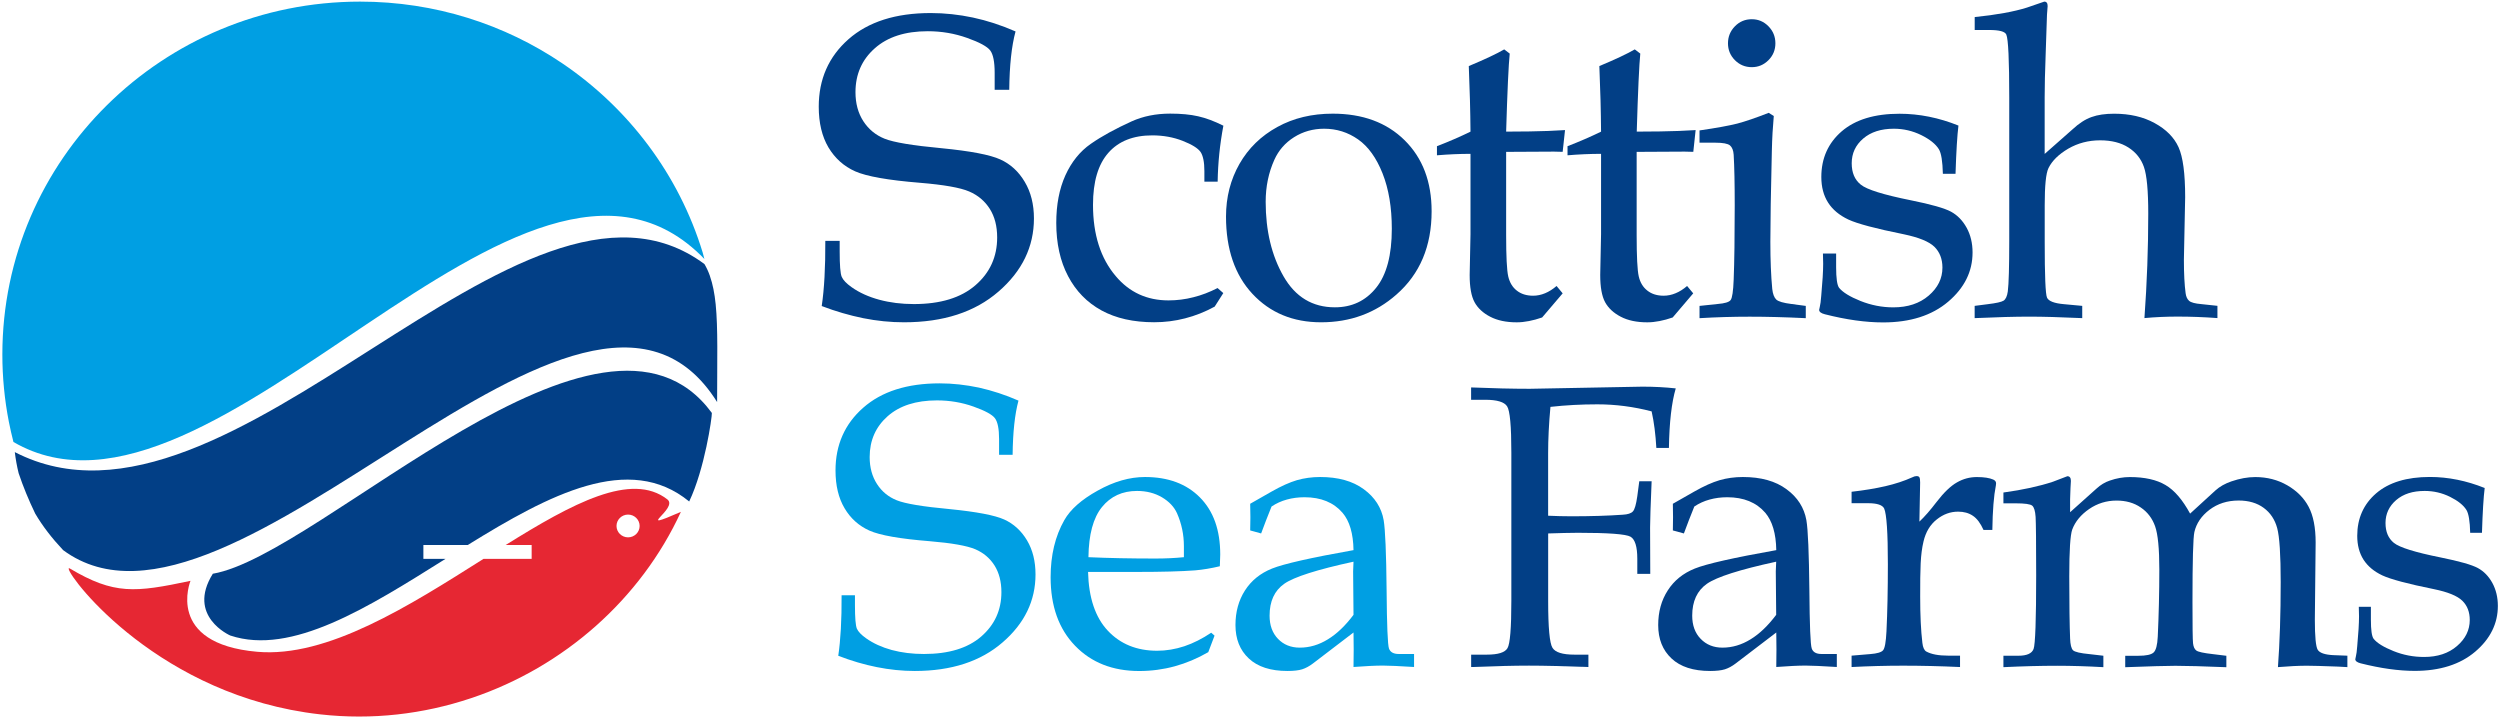
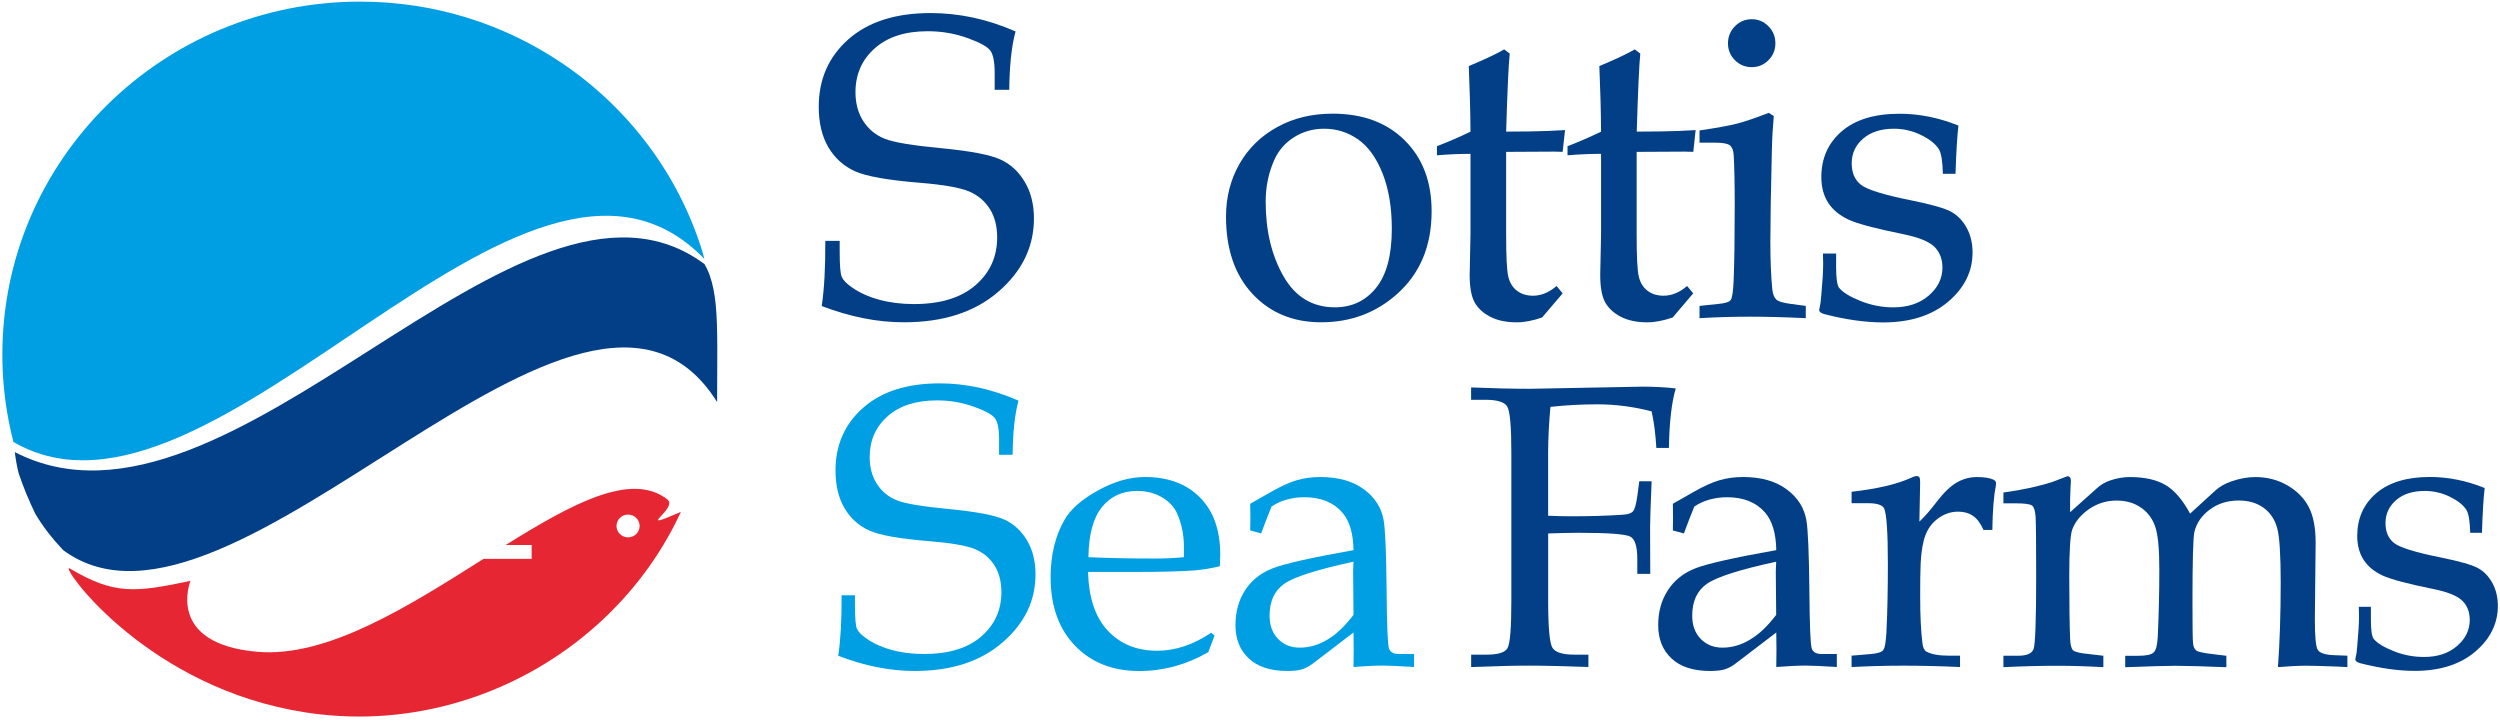
<svg xmlns="http://www.w3.org/2000/svg" width="215px" height="62px" viewBox="0 0 215 62" version="1.1">
  <g stroke-width="1" fill="none" fill-rule="evenodd">
    <g fill-rule="nonzero">
      <g transform="translate(70.412, 0)">
        <path d="M16.925,2.704 C16.582,3.965 16.406,5.633 16.383,7.723 L15.129,7.723 L15.129,6.265 C15.129,5.32 15.001,4.68 14.749,4.341 C14.493,4.003 13.834,3.641 12.761,3.261 C11.691,2.88 10.565,2.685 9.379,2.685 C7.444,2.685 5.923,3.17 4.816,4.157 C3.709,5.136 3.159,6.394 3.159,7.93 C3.159,8.897 3.385,9.73 3.837,10.426 C4.289,11.123 4.902,11.624 5.671,11.932 C6.439,12.241 8.069,12.516 10.562,12.746 C13.054,12.99 14.734,13.31 15.615,13.713 C16.488,14.109 17.192,14.753 17.716,15.641 C18.243,16.522 18.507,17.573 18.507,18.785 C18.507,21.221 17.49,23.322 15.457,25.077 C13.427,26.839 10.72,27.717 7.331,27.717 C6.171,27.717 5,27.6 3.822,27.363 C2.643,27.122 1.453,26.779 0.256,26.32 C0.474,24.862 0.576,22.995 0.565,20.717 L1.8,20.717 L1.8,21.624 C1.8,22.803 1.856,23.526 1.977,23.808 C2.097,24.087 2.383,24.384 2.832,24.701 C3.494,25.171 4.289,25.529 5.204,25.777 C6.126,26.026 7.116,26.15 8.182,26.15 C10.468,26.15 12.234,25.608 13.476,24.531 C14.722,23.454 15.344,22.084 15.344,20.423 C15.344,19.455 15.133,18.631 14.711,17.964 C14.286,17.294 13.694,16.79 12.934,16.466 C12.173,16.138 10.761,15.89 8.705,15.72 C5.972,15.498 4.115,15.17 3.137,14.737 C2.158,14.301 1.393,13.612 0.832,12.674 C0.279,11.737 2.14033889e-14,10.569 2.14033889e-14,9.176 C2.14033889e-14,6.811 0.851,4.88 2.557,3.374 C4.266,1.871 6.619,1.122 9.632,1.122 C10.84,1.122 12.053,1.254 13.265,1.51 C14.485,1.773 15.705,2.169 16.925,2.704" id="Path" fill="#023F86" />
-         <path d="M34.298,24.772 L34.792,25.205 L34.05,26.369 C33.225,26.82 32.378,27.156 31.508,27.378 C30.638,27.604 29.75,27.713 28.842,27.713 C27.065,27.713 25.559,27.374 24.316,26.696 C23.078,26.018 22.118,25.036 21.444,23.752 C20.766,22.468 20.427,20.939 20.427,19.173 C20.427,17.607 20.687,16.247 21.206,15.091 C21.73,13.935 22.456,13.024 23.394,12.373 C24.332,11.718 25.503,11.078 26.903,10.441 C27.897,9.993 29.001,9.771 30.224,9.771 C31.154,9.771 31.956,9.846 32.63,10.001 C33.301,10.151 34.023,10.422 34.799,10.81 C34.494,12.418 34.332,14.022 34.306,15.622 L33.165,15.622 L33.165,14.715 C33.165,13.939 33.052,13.389 32.834,13.066 C32.608,12.746 32.096,12.426 31.297,12.113 C30.499,11.801 29.626,11.642 28.684,11.642 C27.05,11.642 25.792,12.139 24.911,13.137 C24.027,14.135 23.586,15.626 23.586,17.614 C23.586,20.167 24.237,22.212 25.544,23.748 C26.715,25.141 28.229,25.834 30.077,25.834 C30.804,25.834 31.52,25.744 32.22,25.563 C32.913,25.393 33.609,25.126 34.298,24.772" id="Path" fill="#023F86" />
        <path d="M38.436,17.347 C38.436,19.843 38.949,21.982 39.969,23.759 C40.989,25.54 42.462,26.429 44.386,26.429 C45.85,26.429 47.033,25.872 47.933,24.753 C48.836,23.635 49.284,21.944 49.284,19.674 C49.284,17.844 49.021,16.259 48.49,14.918 C47.959,13.578 47.255,12.599 46.385,11.989 C45.515,11.379 44.54,11.07 43.463,11.07 C42.511,11.07 41.648,11.315 40.88,11.797 C40.112,12.282 39.547,12.93 39.182,13.743 C38.685,14.847 38.436,16.048 38.436,17.347 M35.025,18.627 C35.025,16.955 35.413,15.445 36.185,14.09 C36.957,12.742 38.045,11.684 39.442,10.919 C40.835,10.151 42.424,9.775 44.201,9.775 C46.777,9.775 48.84,10.535 50.388,12.064 C51.935,13.593 52.707,15.626 52.707,18.171 C52.707,21.18 51.698,23.567 49.68,25.333 C47.876,26.922 45.715,27.717 43.2,27.717 C40.782,27.717 38.813,26.899 37.296,25.269 C35.786,23.646 35.025,21.428 35.025,18.627" id="Shape" fill="#023F86" />
        <path d="M59.116,13.066 L59.116,20.205 C59.116,22.061 59.176,23.247 59.296,23.77 C59.417,24.294 59.662,24.701 60.031,24.99 C60.4,25.284 60.87,25.431 61.435,25.431 C61.789,25.431 62.128,25.359 62.463,25.22 C62.794,25.085 63.126,24.874 63.453,24.595 L63.977,25.228 L62.211,27.302 C61.823,27.438 61.446,27.54 61.081,27.611 C60.716,27.683 60.366,27.72 60.027,27.72 C59.127,27.72 58.366,27.562 57.745,27.238 C57.124,26.918 56.676,26.497 56.397,25.985 C56.118,25.469 55.979,24.693 55.979,23.65 L56.051,20.141 L56.051,13.231 C55.117,13.231 54.157,13.273 53.166,13.356 L53.166,12.572 C54.206,12.173 55.17,11.752 56.051,11.322 C56.039,9.59 55.987,7.708 55.904,5.682 C57.316,5.091 58.329,4.613 58.95,4.247 L59.424,4.609 C59.326,5.558 59.221,7.794 59.116,11.319 C60.592,11.319 61.793,11.296 62.727,11.262 L64.18,11.187 L63.977,13.058 L63.235,13.039 L59.752,13.058 L59.116,13.058 L59.116,13.066 Z" id="Path" fill="#023F86" />
        <path d="M70.34,13.066 L70.34,20.205 C70.34,22.061 70.4,23.247 70.521,23.77 C70.641,24.294 70.886,24.701 71.259,24.99 C71.624,25.284 72.098,25.431 72.663,25.431 C73.013,25.431 73.356,25.359 73.687,25.22 C74.023,25.085 74.354,24.874 74.678,24.595 L75.205,25.228 L73.439,27.302 C73.051,27.438 72.675,27.54 72.309,27.611 C71.944,27.683 71.59,27.72 71.255,27.72 C70.351,27.72 69.591,27.562 68.973,27.238 C68.356,26.918 67.904,26.497 67.625,25.985 C67.347,25.469 67.207,24.693 67.207,23.65 L67.279,20.141 L67.279,13.231 C66.345,13.231 65.385,13.273 64.395,13.356 L64.395,12.572 C65.434,12.173 66.398,11.752 67.279,11.322 C67.268,9.59 67.219,7.708 67.132,5.682 C68.544,5.091 69.557,4.613 70.178,4.247 L70.653,4.609 C70.558,5.558 70.453,7.794 70.348,11.319 C71.82,11.319 73.025,11.296 73.958,11.262 L75.412,11.187 L75.212,13.058 L74.467,13.039 L70.984,13.058 L70.34,13.058 L70.34,13.066 Z" id="Path" fill="#023F86" />
        <path d="M80.243,1.653 C80.8,1.653 81.278,1.856 81.674,2.259 C82.073,2.666 82.272,3.152 82.272,3.724 C82.272,4.292 82.073,4.778 81.674,5.177 C81.275,5.576 80.8,5.776 80.243,5.776 C79.674,5.776 79.192,5.576 78.793,5.177 C78.394,4.778 78.194,4.292 78.194,3.724 C78.194,3.155 78.394,2.666 78.793,2.259 C79.192,1.853 79.674,1.653 80.243,1.653 M81.696,9.703 L82.133,9.978 C82.05,10.889 81.99,11.887 81.967,12.979 C81.881,16.518 81.839,19.128 81.839,20.811 C81.839,22.389 81.896,23.733 82.001,24.847 C82.05,25.284 82.167,25.589 82.344,25.759 C82.528,25.932 82.961,26.056 83.65,26.143 L84.885,26.308 L84.885,27.363 C83.12,27.276 81.512,27.235 80.062,27.235 C78.635,27.235 77.197,27.276 75.747,27.363 L75.747,26.308 L77.306,26.143 C77.912,26.094 78.285,25.985 78.42,25.808 C78.56,25.631 78.646,25.043 78.684,24.049 C78.744,22.505 78.774,20.378 78.774,17.671 C78.774,15.784 78.744,14.335 78.684,13.314 C78.661,12.938 78.552,12.667 78.368,12.508 C78.179,12.35 77.758,12.271 77.106,12.271 L75.747,12.271 L75.747,11.217 C77.219,11.002 78.307,10.803 79,10.626 C79.697,10.441 80.593,10.136 81.696,9.703" id="Shape" fill="#023F86" />
        <path d="M87.495,21.794 L87.495,22.98 C87.495,23.929 87.581,24.52 87.747,24.749 C88.063,25.137 88.677,25.518 89.588,25.883 C90.503,26.248 91.445,26.433 92.409,26.433 C93.655,26.433 94.672,26.097 95.455,25.423 C96.242,24.749 96.637,23.947 96.637,23.014 C96.637,22.272 96.404,21.677 95.948,21.225 C95.489,20.777 94.611,20.419 93.316,20.148 C90.91,19.663 89.317,19.241 88.545,18.879 C87.773,18.514 87.19,18.028 86.806,17.426 C86.418,16.82 86.222,16.085 86.222,15.223 C86.222,13.612 86.81,12.301 87.977,11.292 C89.148,10.287 90.801,9.782 92.947,9.782 C94.641,9.782 96.328,10.121 98.015,10.799 C97.91,11.624 97.827,13.005 97.763,14.945 L96.675,14.945 C96.648,13.879 96.539,13.175 96.332,12.836 C96.057,12.388 95.549,11.981 94.811,11.616 C94.073,11.255 93.29,11.07 92.458,11.07 C91.362,11.07 90.481,11.352 89.822,11.917 C89.163,12.482 88.835,13.19 88.835,14.041 C88.835,14.854 89.095,15.464 89.615,15.878 C90.134,16.304 91.576,16.752 93.93,17.226 C95.673,17.577 96.822,17.904 97.375,18.205 C97.932,18.51 98.38,18.97 98.719,19.587 C99.058,20.205 99.228,20.913 99.228,21.715 C99.228,23.345 98.531,24.757 97.13,25.947 C95.733,27.133 93.866,27.728 91.535,27.728 C90.044,27.728 88.376,27.498 86.527,27.027 C86.2,26.945 86.034,26.817 86.034,26.647 L86.09,26.391 C86.139,26.214 86.181,25.887 86.215,25.427 C86.324,24.249 86.38,23.334 86.38,22.679 L86.361,21.801 L87.495,21.801 L87.495,21.794 Z" id="Path" fill="#023F86" />
-         <path d="M105.437,13.231 L107.809,11.138 C108.366,10.618 108.912,10.261 109.454,10.068 C109.989,9.873 110.64,9.779 111.401,9.779 C112.745,9.779 113.909,10.046 114.891,10.588 C115.878,11.127 116.559,11.816 116.943,12.659 C117.324,13.502 117.512,14.933 117.512,16.959 L117.403,22.34 C117.403,23.552 117.456,24.508 117.55,25.209 C117.587,25.503 117.685,25.721 117.847,25.868 C118.009,26.015 118.367,26.109 118.909,26.154 L120.287,26.301 L120.287,27.355 C119.116,27.268 117.968,27.227 116.857,27.227 C115.904,27.227 114.955,27.268 114.01,27.355 C114.229,24.313 114.338,21.319 114.338,18.375 C114.338,16.398 114.214,15.061 113.965,14.357 C113.72,13.653 113.272,13.096 112.632,12.685 C111.992,12.275 111.179,12.068 110.2,12.068 C109.194,12.068 108.283,12.309 107.462,12.783 C106.642,13.265 106.073,13.819 105.76,14.451 C105.538,14.899 105.433,15.969 105.433,17.652 L105.433,20.815 C105.433,23.703 105.497,25.295 105.632,25.597 C105.768,25.898 106.25,26.086 107.082,26.158 L108.66,26.305 L108.66,27.359 C106.773,27.272 105.256,27.231 104.107,27.231 C102.91,27.231 101.344,27.272 99.408,27.359 L99.408,26.305 L100.549,26.158 C101.265,26.071 101.709,25.973 101.897,25.856 C102.074,25.744 102.202,25.476 102.259,25.066 C102.342,24.411 102.383,22.946 102.383,20.672 L102.383,8.408 C102.383,5.177 102.3,3.362 102.131,2.975 C102.021,2.711 101.532,2.579 100.662,2.579 L99.412,2.579 L99.412,1.468 C101.287,1.276 102.786,1.005 103.908,0.651 L105.395,0.139 C105.591,0.139 105.685,0.267 105.685,0.523 L105.629,1.265 L105.519,4.537 C105.455,6.179 105.429,7.455 105.429,8.367 L105.429,13.231 L105.437,13.231 Z" id="Path" fill="#023F86" />
        <path d="M17.177,34.453 C16.861,35.624 16.695,37.175 16.673,39.114 L15.509,39.114 L15.509,37.759 C15.509,36.881 15.389,36.286 15.155,35.97 C14.918,35.654 14.304,35.319 13.307,34.965 C12.313,34.611 11.266,34.434 10.163,34.434 C8.363,34.434 6.951,34.889 5.923,35.797 C4.895,36.712 4.379,37.879 4.379,39.306 C4.379,40.206 4.59,40.978 5.012,41.629 C5.43,42.277 5.998,42.74 6.714,43.026 C7.429,43.316 8.939,43.569 11.262,43.783 C13.574,44.013 15.14,44.31 15.954,44.679 C16.771,45.052 17.422,45.651 17.912,46.472 C18.401,47.296 18.642,48.268 18.642,49.401 C18.642,51.66 17.701,53.614 15.811,55.245 C13.924,56.883 11.405,57.704 8.257,57.704 C7.177,57.704 6.092,57.591 4.993,57.372 C3.901,57.154 2.794,56.83 1.679,56.397 C1.879,55.045 1.977,53.313 1.965,51.193 L3.114,51.193 L3.114,52.037 C3.114,53.129 3.17,53.806 3.28,54.066 C3.393,54.322 3.66,54.601 4.07,54.891 C4.688,55.331 5.43,55.667 6.277,55.9 C7.135,56.13 8.054,56.243 9.048,56.243 C11.168,56.243 12.813,55.746 13.973,54.74 C15.129,53.735 15.709,52.466 15.709,50.922 C15.709,50.022 15.509,49.258 15.118,48.633 C14.722,48.008 14.173,47.541 13.465,47.236 C12.757,46.935 11.447,46.701 9.538,46.543 C7,46.34 5.271,46.039 4.36,45.632 C3.453,45.225 2.737,44.585 2.222,43.712 C1.702,42.838 1.442,41.754 1.442,40.458 C1.442,38.259 2.237,36.463 3.818,35.07 C5.403,33.67 7.595,32.969 10.396,32.969 C11.522,32.969 12.648,33.097 13.777,33.334 C14.914,33.59 16.044,33.956 17.177,34.453" id="Path" fill="#009FE3" />
        <path d="M23.194,47.918 C24.938,47.997 26.858,48.034 28.959,48.034 C29.803,48.034 30.616,47.997 31.403,47.918 L31.403,46.969 C31.403,45.978 31.207,45.041 30.815,44.148 C30.571,43.599 30.138,43.136 29.516,42.767 C28.899,42.405 28.187,42.221 27.374,42.221 C26.116,42.221 25.111,42.68 24.358,43.606 C23.605,44.532 23.217,45.971 23.194,47.918 M23.161,49.186 C23.217,51.408 23.782,53.091 24.859,54.239 C25.939,55.388 27.351,55.964 29.102,55.964 C29.885,55.964 30.669,55.832 31.444,55.576 C32.216,55.316 32.984,54.929 33.752,54.413 L34.039,54.665 L33.5,56.085 C32.563,56.627 31.602,57.03 30.616,57.301 C29.626,57.572 28.609,57.707 27.562,57.707 C25.28,57.707 23.439,56.981 22.042,55.531 C20.642,54.085 19.941,52.123 19.941,49.642 C19.941,47.752 20.333,46.11 21.123,44.725 C21.639,43.813 22.596,42.962 23.993,42.19 C25.386,41.411 26.738,41.023 28.055,41.023 C30.044,41.023 31.621,41.607 32.781,42.778 C33.948,43.953 34.528,45.587 34.528,47.695 L34.494,48.697 C33.756,48.874 33.048,48.991 32.374,49.051 C31.173,49.141 29.505,49.186 27.374,49.186 L23.161,49.186 L23.161,49.186 Z" id="Shape" fill="#009FE3" />
        <path d="M45.99,48.305 C42.864,48.983 40.876,49.616 40.037,50.203 C39.193,50.794 38.772,51.705 38.772,52.944 C38.772,53.776 39.013,54.443 39.498,54.944 C39.976,55.441 40.601,55.697 41.37,55.697 C42.213,55.697 43.019,55.456 43.787,54.981 C44.559,54.511 45.293,53.806 45.99,52.876 L45.956,49.137 L45.99,48.305 Z M37.104,45.617 L37.122,44.487 L37.104,43.324 L38.941,42.277 C39.773,41.803 40.5,41.479 41.125,41.294 C41.746,41.117 42.413,41.023 43.12,41.023 C44.668,41.023 45.922,41.37 46.875,42.074 C47.823,42.767 48.396,43.659 48.584,44.74 C48.72,45.549 48.806,47.56 48.836,50.764 C48.859,53.788 48.93,55.456 49.04,55.772 C49.153,56.088 49.431,56.243 49.883,56.243 L51.197,56.243 L51.197,57.361 C49.917,57.282 49.021,57.24 48.52,57.24 C47.887,57.24 47.044,57.282 45.99,57.361 L46.005,55.859 C46.005,55.373 45.997,54.883 45.99,54.394 L42.499,57.06 C42.187,57.297 41.874,57.463 41.573,57.561 C41.272,57.655 40.846,57.704 40.308,57.704 C38.862,57.704 37.751,57.346 36.987,56.63 C36.219,55.915 35.838,54.955 35.838,53.754 C35.838,52.617 36.113,51.626 36.655,50.779 C37.201,49.928 37.977,49.299 38.982,48.896 C39.992,48.49 42.322,47.963 45.99,47.311 C45.967,45.88 45.651,44.807 45.045,44.099 C44.28,43.211 43.192,42.763 41.773,42.763 C41.234,42.763 40.726,42.831 40.255,42.962 C39.784,43.09 39.348,43.29 38.941,43.561 C38.613,44.363 38.32,45.139 38.045,45.877 L37.104,45.617 Z" id="Shape" fill="#009FE3" />
        <path d="M62.73,45.877 L62.73,51.679 C62.73,53.983 62.855,55.328 63.103,55.715 C63.348,56.107 63.977,56.299 64.989,56.299 L66.191,56.299 L66.191,57.365 C64.056,57.286 62.35,57.244 61.081,57.244 C59.797,57.244 58.14,57.286 56.107,57.365 L56.107,56.299 L57.455,56.299 C58.423,56.299 59.014,56.115 59.232,55.742 C59.454,55.369 59.564,54.017 59.564,51.672 L59.564,38.926 C59.564,36.64 59.443,35.311 59.198,34.942 C58.957,34.569 58.332,34.381 57.32,34.381 L56.103,34.381 L56.103,33.319 C57.967,33.395 59.646,33.436 61.145,33.436 L70.837,33.252 C71.85,33.252 72.806,33.304 73.702,33.402 C73.349,34.607 73.149,36.317 73.115,38.523 L72.034,38.523 C71.967,37.352 71.835,36.305 71.628,35.379 C70.088,34.976 68.533,34.773 66.959,34.773 C65.588,34.773 64.244,34.844 62.926,34.991 C62.791,36.456 62.727,37.785 62.727,38.975 L62.727,44.352 C63.401,44.382 64.063,44.401 64.715,44.401 C66.398,44.401 67.877,44.356 69.15,44.265 C69.576,44.243 69.866,44.148 70.016,43.983 C70.171,43.817 70.295,43.384 70.396,42.672 L70.566,41.388 L71.628,41.388 C71.541,43.448 71.496,44.777 71.496,45.361 L71.511,49.352 L70.396,49.352 L70.396,48.049 C70.396,47.01 70.197,46.377 69.809,46.155 C69.414,45.933 67.908,45.82 65.291,45.82 C64.572,45.824 63.717,45.843 62.73,45.877" id="Path" fill="#023F86" />
        <path d="M82.34,48.305 C79.215,48.983 77.231,49.616 76.387,50.203 C75.544,50.794 75.118,51.705 75.118,52.944 C75.118,53.776 75.359,54.443 75.849,54.944 C76.331,55.441 76.952,55.697 77.72,55.697 C78.56,55.697 79.369,55.456 80.137,54.981 C80.909,54.511 81.64,53.806 82.34,52.876 L82.306,49.137 L82.34,48.305 Z M73.454,45.617 L73.469,44.487 L73.454,43.324 L75.291,42.277 C76.124,41.803 76.85,41.479 77.479,41.294 C78.1,41.117 78.767,41.023 79.475,41.023 C81.026,41.023 82.28,41.37 83.229,42.074 C84.178,42.767 84.746,43.659 84.938,44.74 C85.077,45.549 85.16,47.56 85.194,50.764 C85.217,53.788 85.285,55.456 85.398,55.772 C85.507,56.088 85.789,56.243 86.241,56.243 L87.555,56.243 L87.555,57.361 C86.271,57.282 85.379,57.24 84.874,57.24 C84.245,57.24 83.398,57.282 82.348,57.361 L82.363,55.859 C82.363,55.373 82.359,54.883 82.348,54.394 L78.853,57.06 C78.541,57.297 78.232,57.463 77.927,57.561 C77.622,57.655 77.2,57.704 76.662,57.704 C75.212,57.704 74.102,57.346 73.341,56.63 C72.573,55.915 72.193,54.955 72.193,53.754 C72.193,52.617 72.467,51.626 73.013,50.779 C73.556,49.928 74.335,49.299 75.34,48.896 C76.346,48.49 78.68,47.963 82.348,47.311 C82.325,45.88 82.005,44.807 81.403,44.099 C80.638,43.211 79.546,42.763 78.13,42.763 C77.592,42.763 77.084,42.831 76.613,42.962 C76.142,43.09 75.702,43.29 75.299,43.561 C74.971,44.363 74.674,45.139 74.403,45.877 L73.454,45.617 Z" id="Shape" fill="#023F86" />
        <path d="M94.656,44.86 C95.108,44.431 95.598,43.874 96.129,43.173 C96.761,42.352 97.345,41.791 97.887,41.486 C98.429,41.174 98.998,41.027 99.597,41.027 C100.214,41.027 100.685,41.099 101.012,41.245 C101.17,41.317 101.25,41.422 101.25,41.565 L101.235,41.735 C101.054,42.646 100.952,43.926 100.93,45.572 L100.169,45.572 C99.909,44.996 99.608,44.589 99.254,44.356 C98.9,44.115 98.475,44.002 97.985,44.002 C97.319,44.002 96.709,44.224 96.144,44.676 C95.579,45.124 95.202,45.752 95.01,46.566 C94.739,47.714 94.724,48.87 94.724,51.34 C94.724,52.903 94.785,54.221 94.913,55.29 C94.958,55.682 95.071,55.93 95.251,56.032 C95.677,56.265 96.306,56.386 97.138,56.386 L98.151,56.386 L98.151,57.365 C96.43,57.286 94.8,57.248 93.26,57.248 C91.761,57.248 90.285,57.289 88.824,57.365 L88.824,56.386 L90.439,56.25 C91.012,56.205 91.377,56.1 91.527,55.93 C91.682,55.761 91.78,55.215 91.825,54.288 C91.904,52.666 91.945,50.738 91.945,48.512 C91.945,45.798 91.836,44.205 91.625,43.73 C91.479,43.429 91.015,43.275 90.24,43.275 L88.824,43.275 L88.824,42.292 C89.916,42.168 90.887,42.006 91.738,41.81 C92.593,41.611 93.35,41.362 94.016,41.061 C94.171,40.982 94.303,40.944 94.4,40.944 C94.525,40.944 94.611,40.974 94.653,41.042 C94.698,41.11 94.72,41.264 94.72,41.498 L94.656,44.86 Z" id="Path" fill="#023F86" />
        <path d="M107.617,44.051 L109.88,42.025 C110.234,41.697 110.618,41.468 111.024,41.332 C111.608,41.125 112.188,41.027 112.756,41.027 C114.029,41.027 115.053,41.257 115.821,41.712 C116.593,42.164 117.294,42.989 117.937,44.171 L120.114,42.179 C120.487,41.84 120.942,41.588 121.484,41.4 C122.196,41.155 122.881,41.027 123.544,41.027 C124.557,41.027 125.476,41.264 126.3,41.739 C127.117,42.213 127.731,42.827 128.13,43.584 C128.533,44.344 128.733,45.368 128.733,46.664 L128.665,53.279 C128.665,54.752 128.748,55.625 128.917,55.889 C129.087,56.152 129.523,56.303 130.224,56.341 L131.463,56.389 L131.463,57.372 L130.645,57.327 C129.335,57.278 128.446,57.252 127.983,57.252 C127.275,57.252 126.443,57.293 125.491,57.372 C125.645,55.29 125.728,52.85 125.728,50.064 C125.728,47.707 125.626,46.159 125.427,45.421 C125.227,44.679 124.839,44.099 124.267,43.678 C123.695,43.256 122.975,43.045 122.113,43.045 C121.142,43.045 120.302,43.313 119.606,43.84 C118.909,44.371 118.48,45.003 118.306,45.749 C118.197,46.216 118.141,48.219 118.141,51.762 C118.141,53.844 118.156,55.038 118.19,55.328 C118.224,55.618 118.314,55.825 118.468,55.941 C118.619,56.062 119.105,56.167 119.926,56.258 L121.055,56.397 L121.055,57.38 C119.067,57.301 117.606,57.259 116.672,57.259 C115.931,57.259 114.492,57.301 112.357,57.38 L112.357,56.397 L113.483,56.397 C114.161,56.397 114.598,56.303 114.801,56.111 C115.004,55.919 115.121,55.467 115.155,54.759 C115.242,52.907 115.29,50.979 115.29,48.972 C115.29,47.18 115.17,45.944 114.925,45.255 C114.684,44.578 114.274,44.035 113.694,43.644 C113.118,43.245 112.421,43.049 111.615,43.049 C110.746,43.049 109.959,43.294 109.255,43.776 C108.547,44.261 108.061,44.849 107.801,45.538 C107.632,46.008 107.545,47.349 107.545,49.563 C107.545,51.988 107.572,53.769 107.617,54.91 C107.636,55.437 107.722,55.78 107.869,55.923 C108.016,56.069 108.498,56.182 109.319,56.258 L110.478,56.393 L110.478,57.376 C109.074,57.297 107.745,57.256 106.502,57.256 C105.086,57.256 103.543,57.297 101.882,57.376 L101.882,56.393 L103.162,56.393 C103.893,56.393 104.33,56.201 104.476,55.81 C104.623,55.422 104.699,53.302 104.699,49.45 C104.699,46.63 104.68,44.962 104.65,44.453 C104.616,43.945 104.518,43.625 104.36,43.489 C104.205,43.354 103.727,43.286 102.929,43.286 L101.882,43.286 L101.882,42.356 C103.539,42.13 104.958,41.821 106.148,41.426 L107.38,40.955 C107.583,40.955 107.685,41.091 107.685,41.362 L107.651,41.972 C107.617,42.586 107.605,43.282 107.617,44.051" id="Path" fill="#023F86" />
        <path d="M133.485,52.195 L133.485,53.294 C133.485,54.179 133.56,54.725 133.722,54.94 C134.012,55.301 134.584,55.655 135.431,55.994 C136.282,56.337 137.156,56.499 138.056,56.499 C139.212,56.499 140.16,56.19 140.887,55.561 C141.618,54.936 141.987,54.187 141.987,53.321 C141.987,52.632 141.776,52.082 141.343,51.66 C140.917,51.246 140.104,50.911 138.903,50.666 C136.662,50.214 135.186,49.819 134.467,49.484 C133.748,49.145 133.21,48.693 132.848,48.128 C132.49,47.564 132.31,46.882 132.31,46.08 C132.31,44.585 132.852,43.361 133.94,42.424 C135.028,41.49 136.568,41.019 138.556,41.019 C140.134,41.019 141.704,41.339 143.271,41.968 C143.173,42.733 143.094,44.017 143.037,45.82 L142.024,45.82 C142.002,44.83 141.892,44.175 141.704,43.862 C141.444,43.444 140.977,43.068 140.292,42.729 C139.607,42.39 138.88,42.221 138.108,42.221 C137.084,42.221 136.271,42.48 135.657,43.008 C135.051,43.531 134.742,44.19 134.742,44.977 C134.742,45.734 134.983,46.302 135.465,46.69 C135.951,47.082 137.287,47.5 139.479,47.94 C141.098,48.268 142.164,48.569 142.683,48.851 C143.199,49.13 143.617,49.563 143.93,50.132 C144.242,50.708 144.404,51.363 144.404,52.108 C144.404,53.626 143.753,54.94 142.457,56.043 C141.162,57.143 139.422,57.696 137.254,57.696 C135.872,57.696 134.32,57.478 132.6,57.045 C132.295,56.966 132.144,56.845 132.144,56.694 L132.193,56.457 C132.238,56.288 132.28,55.987 132.31,55.561 C132.411,54.462 132.464,53.614 132.464,53.001 L132.445,52.187 L133.485,52.187 L133.485,52.195 Z" id="Path" fill="#023F86" />
      </g>
      <path d="M60.577,22.272 C45.086,6.209 18.427,48.046 1.156,38.011 C1.009,37.435 0.877,36.855 0.761,36.271 C0.395,34.396 0.203,32.465 0.203,30.488 C0.203,13.725 13.981,0.139 30.97,0.139 C37.424,0.139 43.41,2.101 48.358,5.448 C54.07,9.312 58.393,15.031 60.433,21.726 C60.482,21.91 60.531,22.087 60.577,22.272" id="Path" fill="#009FE3" />
      <path d="M61.672,34.577 C50.248,16.293 19.99,58.069 5.43,47.311 C4.462,46.283 3.664,45.248 3.027,44.167 L3.02,44.152 C2.478,43.03 1.999,41.874 1.6,40.688 L1.6,40.684 C1.457,40.108 1.348,39.506 1.273,38.881 C19.836,48.445 44.834,11.002 60.584,22.712 C60.769,23.025 60.923,23.36 61.051,23.725 C61.051,23.729 61.051,23.729 61.051,23.733 C61.299,24.437 61.454,25.239 61.548,26.169 C61.755,28.247 61.672,30.962 61.672,34.577" id="Path" fill="#023F86" />
      <path d="M54.014,46.212 C53.464,46.212 53.02,45.771 53.02,45.233 C53.02,44.694 53.464,44.254 54.014,44.254 C54.563,44.254 55.008,44.694 55.008,45.233 C55.008,45.775 54.563,46.212 54.014,46.212 M57.391,42.947 C54.311,40.545 49.243,43.282 43.486,46.871 L45.722,46.871 L45.722,48.064 L41.58,48.064 C35.194,52.101 28.157,56.582 22.125,56.054 C14.169,55.358 16.383,49.951 16.383,49.951 C11.593,50.971 9.812,51.148 6.009,48.893 C5.93,48.848 5.896,48.863 5.908,48.93 C6.036,49.804 13.777,59.891 27.536,61.435 C32.013,61.94 36.414,61.412 40.481,60.053 C40.522,60.042 40.56,60.034 40.598,60.015 C48.479,57.35 55.09,51.551 58.558,44.02 C54.334,45.862 58.4,43.73 57.391,42.947" id="Shape" fill="#E62733" />
-       <path d="M61.221,35.515 C61.235,35.902 60.603,40.338 59.27,43.128 C54.115,38.896 47.24,42.529 40.225,46.871 L36.411,46.871 L36.411,48.064 L38.312,48.064 C31.689,52.218 25.077,56.412 19.802,54.654 C19.802,54.654 16.018,53.008 18.303,49.341 C27.611,47.752 51.845,22.712 61.221,35.515" id="Path" fill="#023F86" />
    </g>
  </g>
</svg>